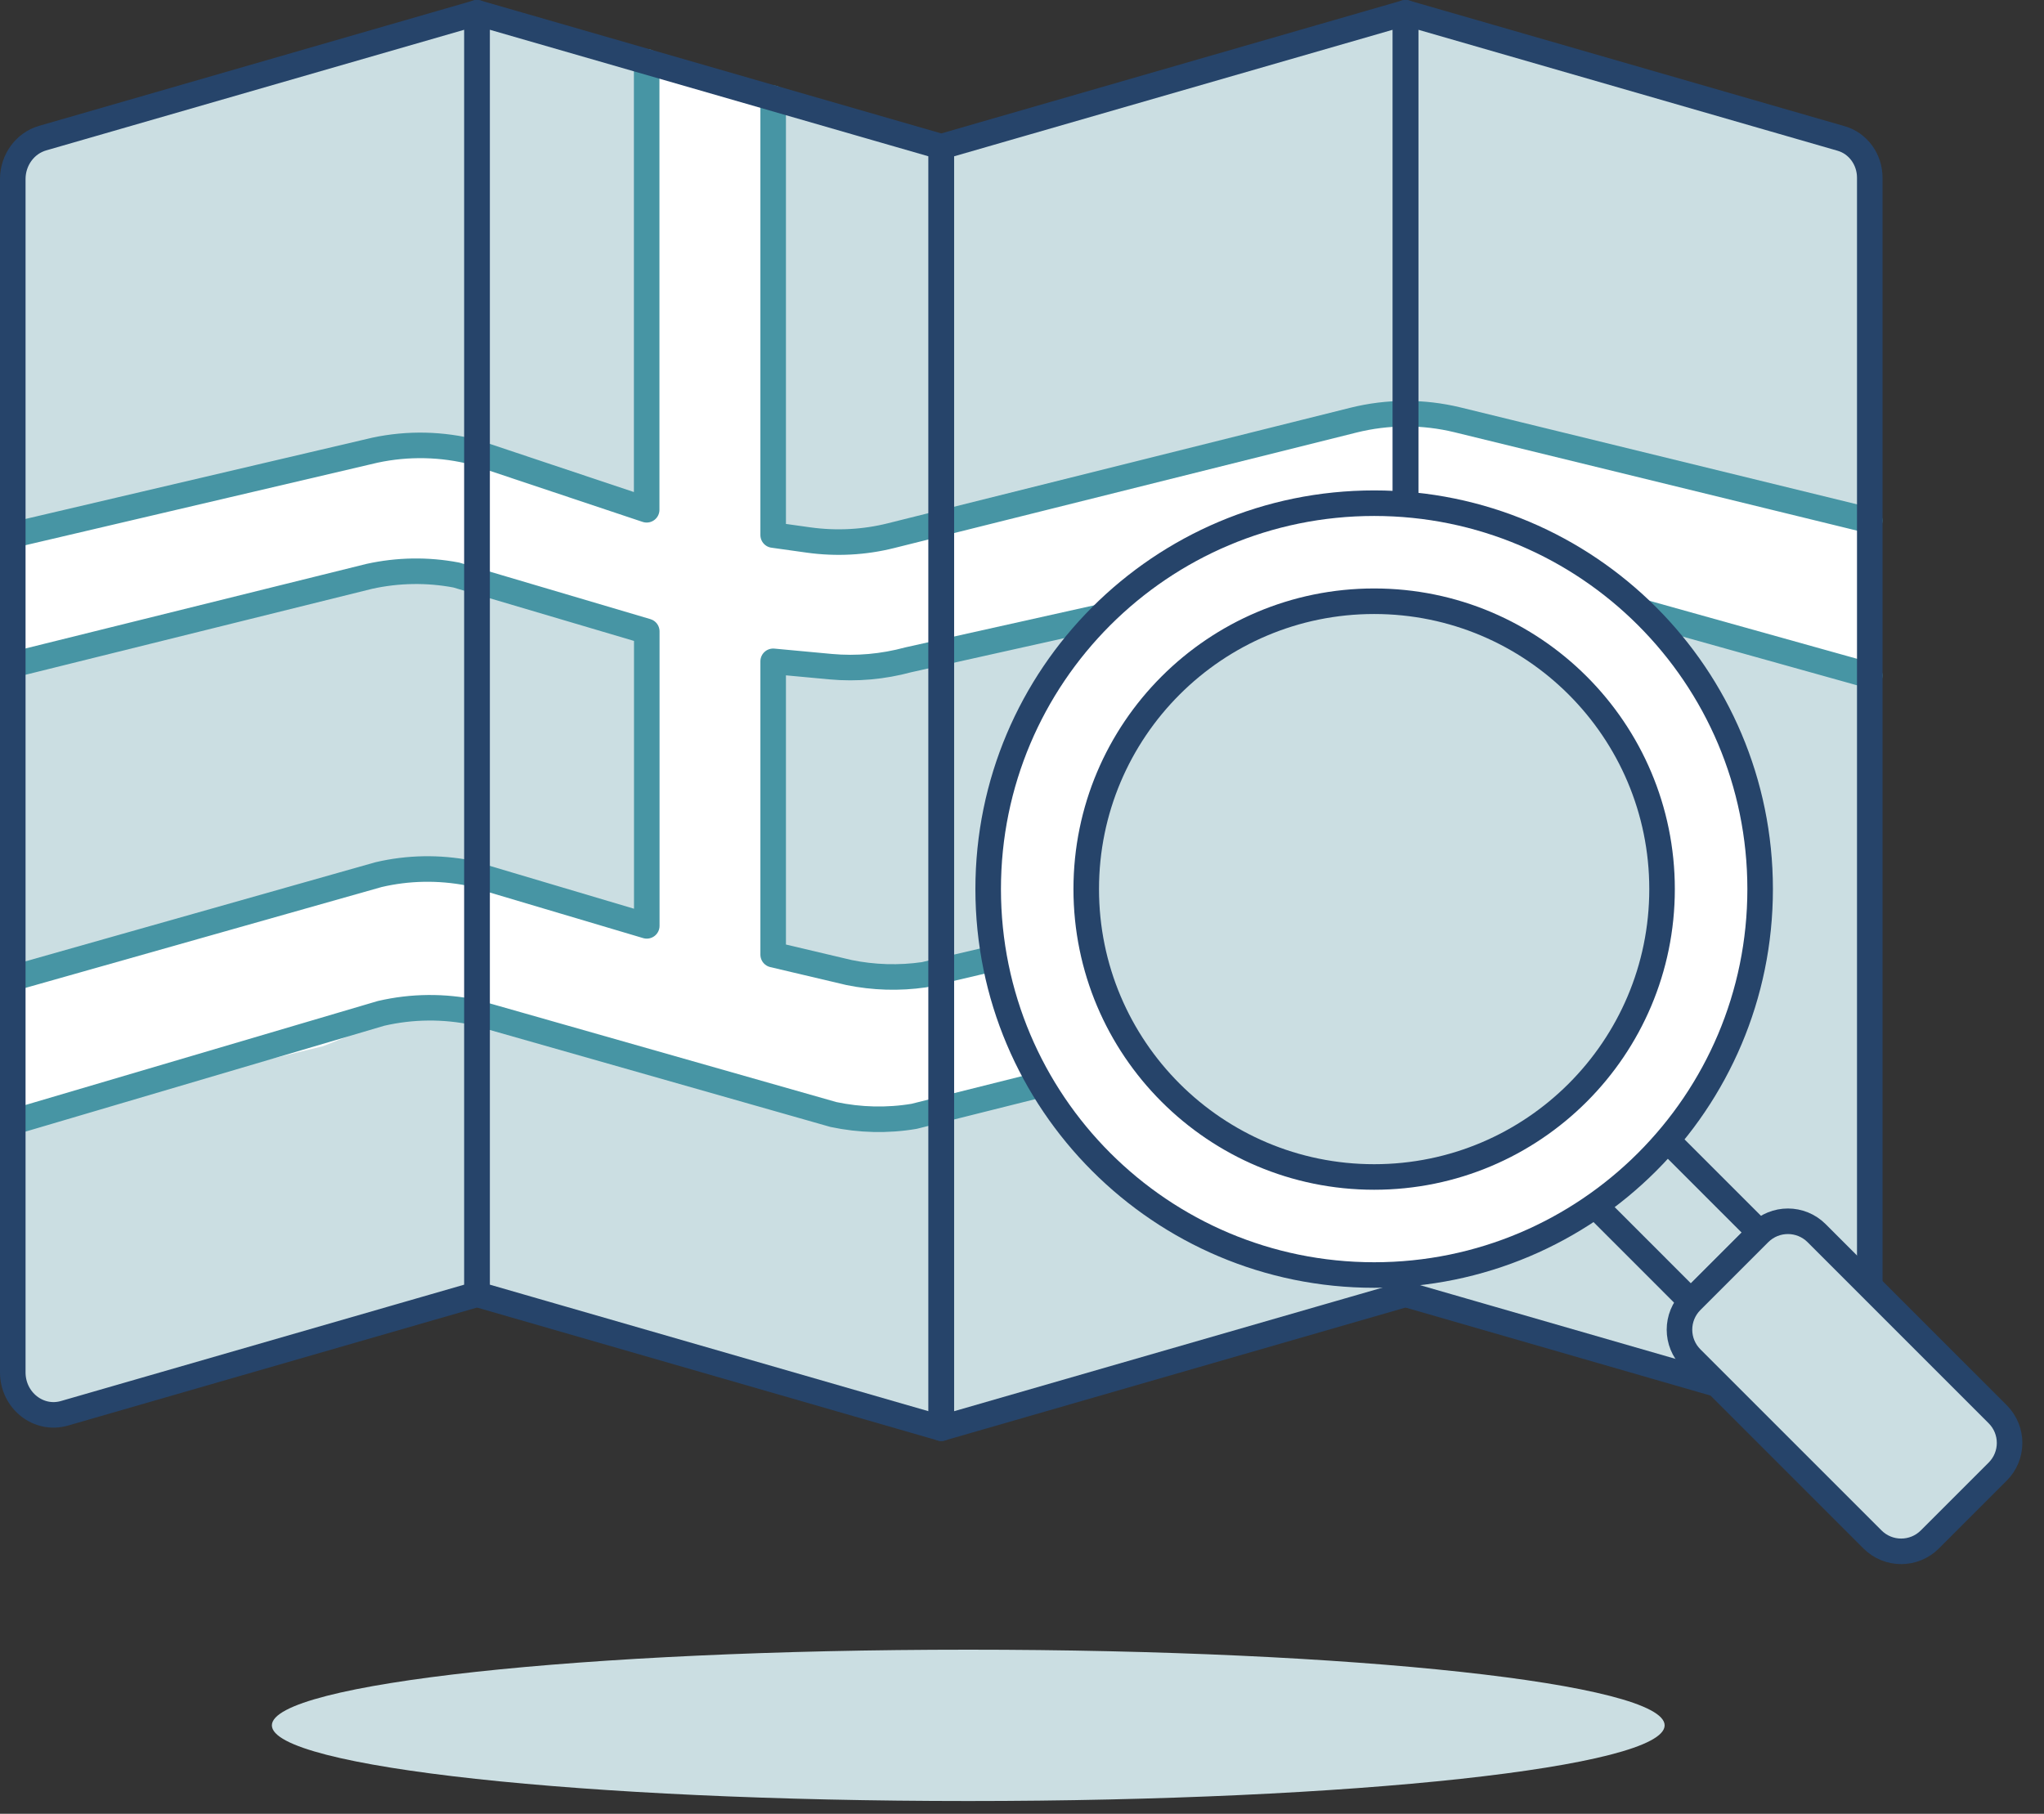
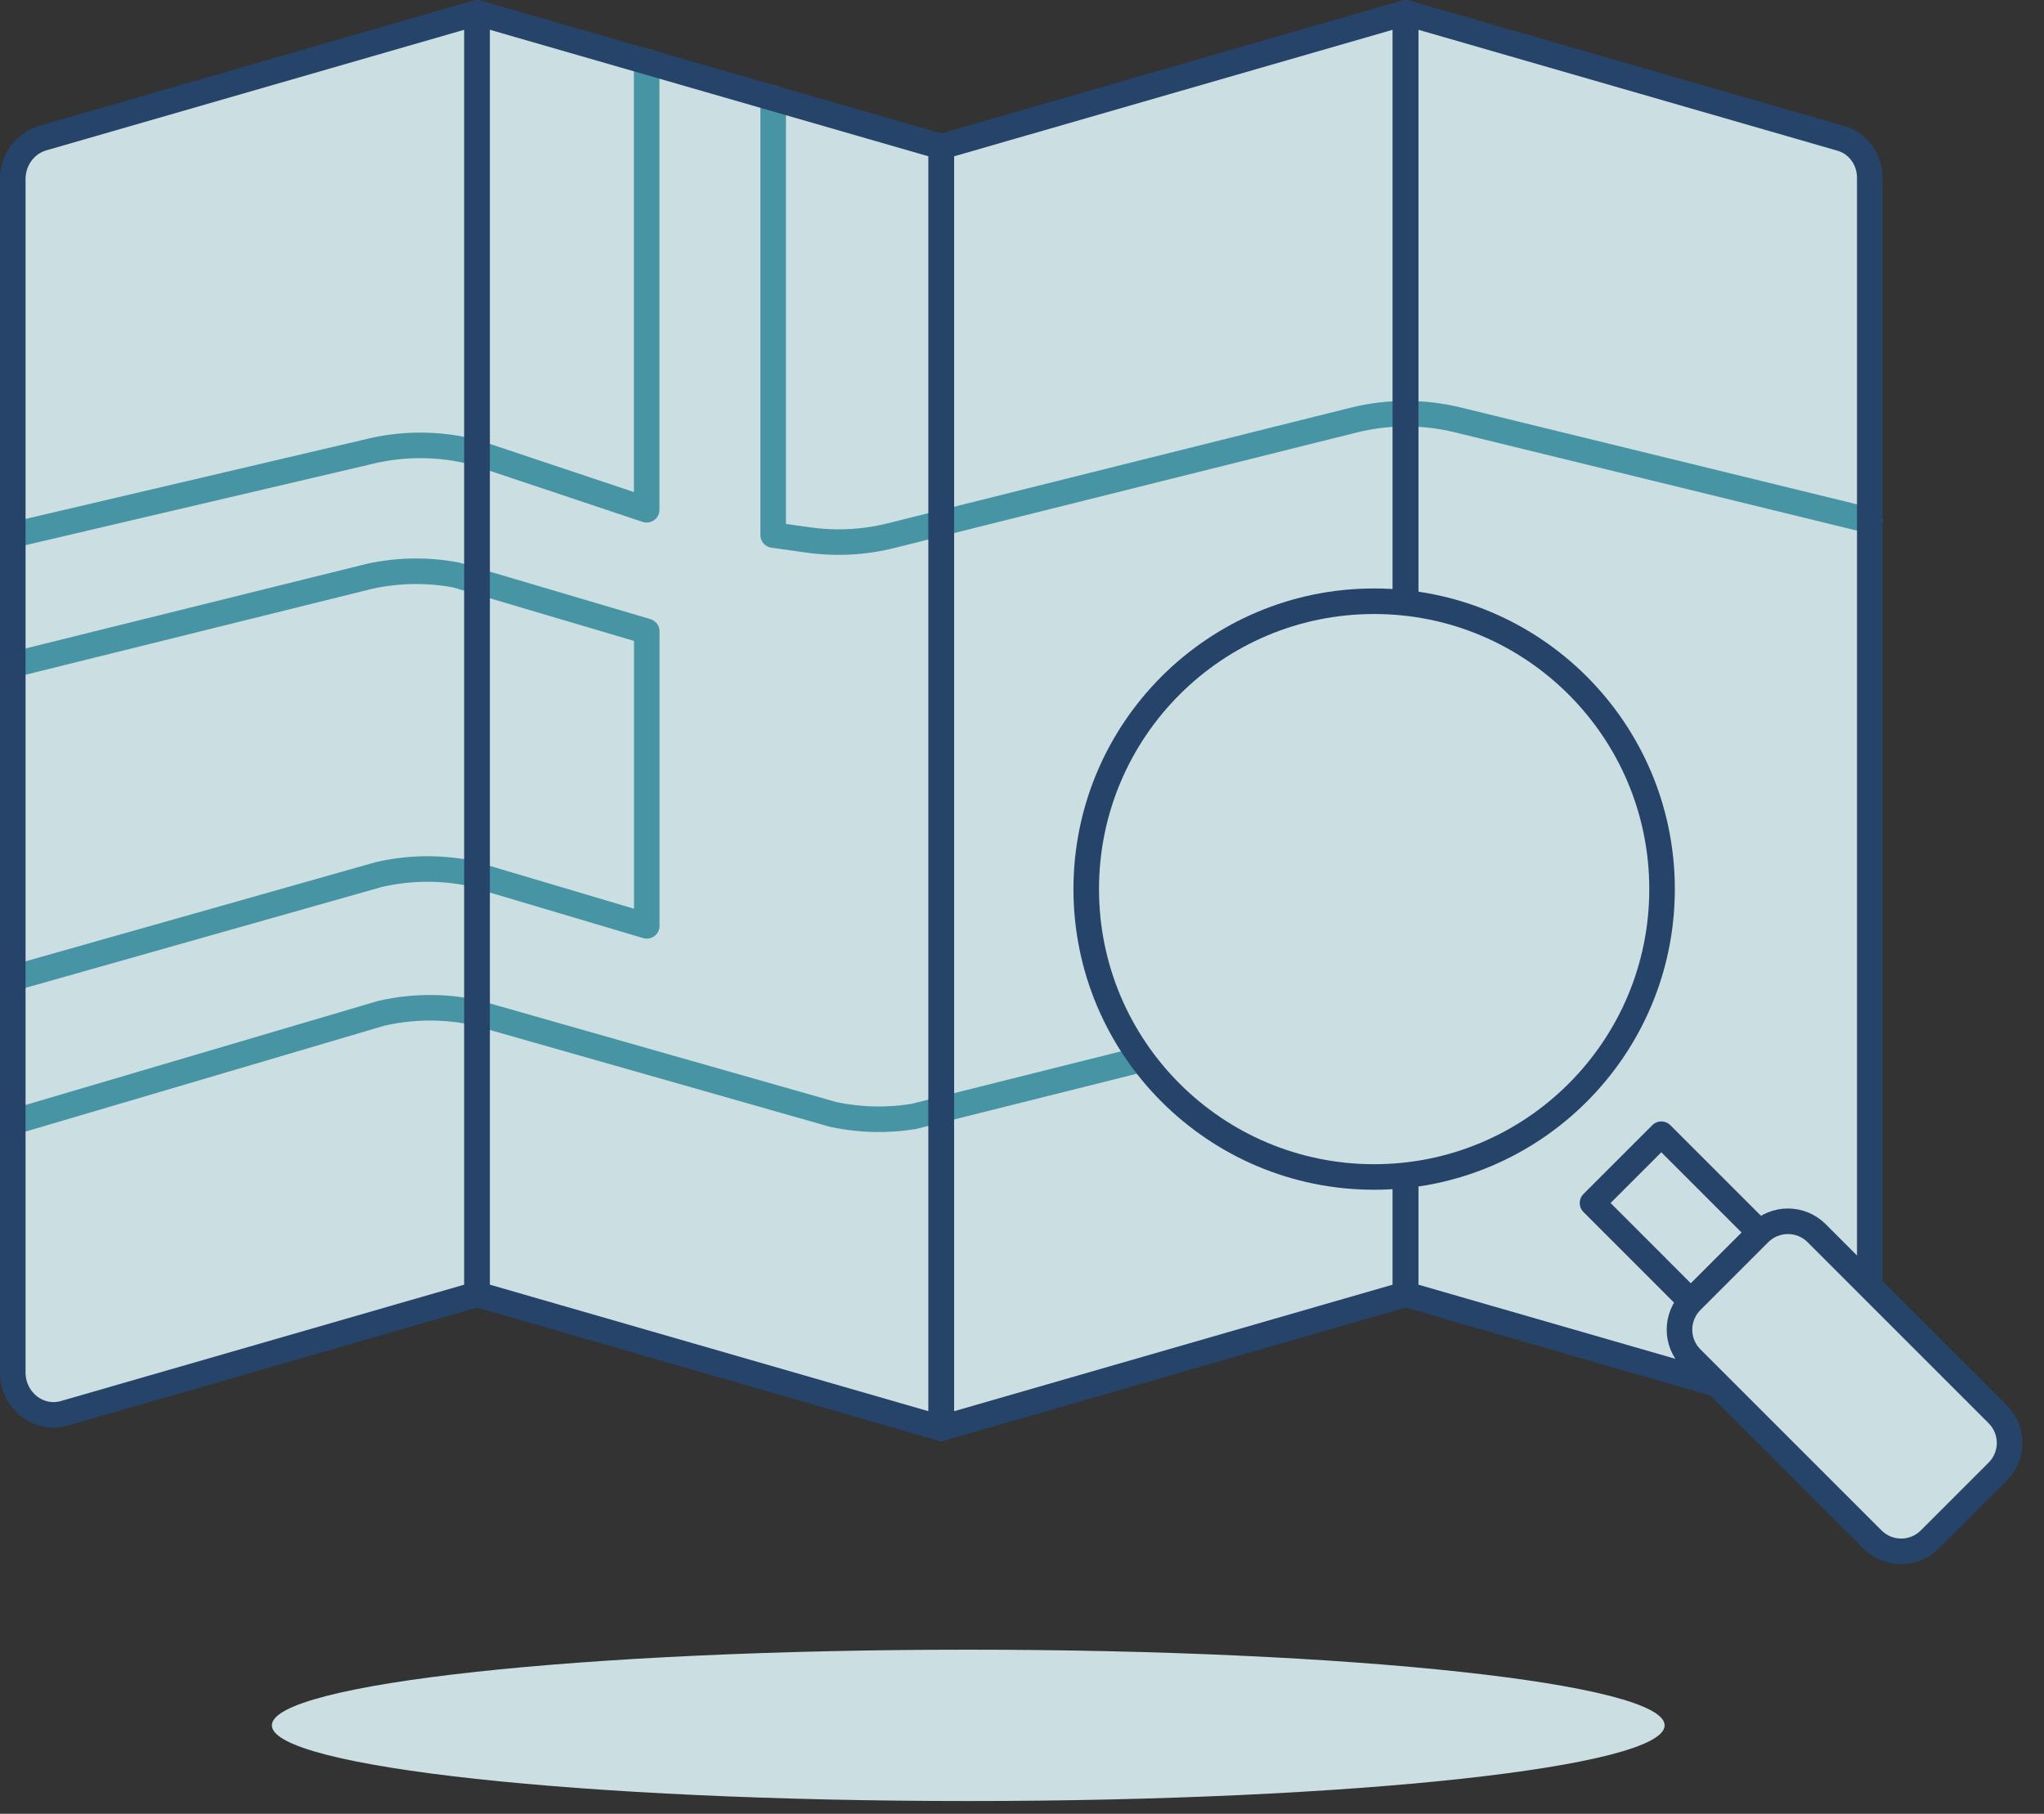
<svg xmlns="http://www.w3.org/2000/svg" width="80" height="71" viewBox="0 0 80 71" fill="none">
  <rect x="0" y="0" width="80" height="71" fill="#333333" stroke="none" />
  <path d="M2.526 55.322L18.671 50.663V0.5L1.672 5.406C0.979 5.604 0.5 6.263 0.5 7.009V53.719C0.5 54.82 1.507 55.618 2.526 55.322Z" fill="#CBDEE2" />
  <path d="M36.841 55.906L55.011 50.663V0.5L36.841 5.743V55.906Z" fill="#CBDEE2" />
  <path d="M71.155 55.322L55.011 50.663V0.5L72.062 5.421C72.725 5.612 73.181 6.241 73.181 6.956V53.719C73.181 54.82 72.174 55.618 71.155 55.322Z" fill="#CBDEE2" />
  <path d="M36.841 55.906L18.67 50.663V0.5L36.841 5.743V55.906Z" fill="#CBDEE2" />
-   <path d="M0.5 20.944V26.022L15.525 22.396L17.858 22.509L25.314 24.715L25.168 36.212L18.671 34.422L15.322 34.133L10.001 35.594L0.5 38.282V43.922L12.641 40.953L16.379 39.466L20.004 40.035L33.785 43.791L35.496 43.743L39.346 42.81L55.258 38.885L55.011 33.74L36.024 38.174L33.583 38.245L30.261 37.241L30.332 25.89L33.407 26.28L35.83 25.763L54.835 21.685L57.281 22L73.178 26.441V20.378L61.243 17.461L55.468 16.206L52.974 16.446L34.429 21.217L32.096 21.187L30.261 20.745V3.844L25.314 2.417V19.955L22.06 19.255L18.592 17.708L14.678 17.622L10.323 18.64L0.5 20.944Z" fill="white" />
  <path d="M0.5 20.944L14.675 17.622C15.97 17.345 17.311 17.375 18.588 17.708L25.31 19.955V2.417" stroke="#4795A4" stroke-linecap="round" stroke-linejoin="round" />
  <path d="M30.261 3.844V20.944L31.646 21.138C32.725 21.288 33.826 21.232 34.882 20.966L52.974 16.446C54.311 16.113 55.708 16.109 57.048 16.435L73.178 20.378" stroke="#4795A4" stroke-linecap="round" stroke-linejoin="round" />
  <path d="M0.5 26.022L14.454 22.561C15.573 22.314 16.731 22.295 17.858 22.509L25.314 24.715V36.242L18.348 34.171C17.176 33.946 15.974 33.965 14.813 34.238L0.504 38.29" stroke="#4795A4" stroke-linecap="round" stroke-linejoin="round" />
  <path d="M0.5 43.922L14.914 39.668C16.124 39.387 17.382 39.376 18.596 39.634L32.62 43.627C33.658 43.847 34.732 43.874 35.777 43.698L55.004 38.882" stroke="#4795A4" stroke-linecap="round" stroke-linejoin="round" />
-   <path d="M55.011 33.74L36.17 38.155C35.193 38.297 34.193 38.267 33.227 38.069L30.261 37.369V25.887L32.508 26.096C33.53 26.19 34.56 26.096 35.553 25.827L52.738 21.996C54.225 21.584 55.794 21.588 57.281 22.003L73.178 26.445" stroke="#4795A4" stroke-linecap="round" stroke-linejoin="round" />
  <path d="M37.897 70.5C52.95 70.5 65.152 69.174 65.152 67.538C65.152 65.902 52.95 64.576 37.897 64.576C22.844 64.576 10.641 65.902 10.641 67.538C10.641 69.174 22.844 70.5 37.897 70.5Z" fill="#CBDEE2" />
  <path d="M2.526 55.322L18.671 50.663V0.5L1.672 5.406C0.979 5.604 0.5 6.263 0.5 7.009V53.719C0.5 54.82 1.507 55.618 2.526 55.322Z" stroke="#26446A" stroke-linecap="round" stroke-linejoin="round" />
  <path d="M36.841 55.906L55.011 50.663V0.5L36.841 5.743V55.906Z" stroke="#26446A" stroke-linecap="round" stroke-linejoin="round" />
  <path d="M71.155 55.322L55.011 50.663V0.5L72.062 5.421C72.725 5.612 73.181 6.241 73.181 6.956V53.719C73.181 54.82 72.174 55.618 71.155 55.322Z" stroke="#26446A" stroke-linecap="round" stroke-linejoin="round" />
  <path d="M36.841 55.906L18.67 50.663V0.5L36.841 5.743V55.906Z" stroke="#26446A" stroke-linecap="round" stroke-linejoin="round" />
  <path d="M65.022 44.398L62.329 47.091L66.179 50.942L68.873 48.249L65.022 44.398Z" fill="#CBDEE2" stroke="#26446A" stroke-linecap="round" stroke-linejoin="round" />
  <path d="M68.854 48.271L66.198 50.927C65.578 51.547 65.578 52.552 66.198 53.172L73.287 60.261C73.907 60.881 74.912 60.881 75.532 60.261L78.188 57.605C78.808 56.985 78.808 55.98 78.188 55.36L71.1 48.271C70.48 47.651 69.474 47.651 68.854 48.271Z" fill="#CBDEE2" stroke="#26446A" stroke-linecap="round" stroke-linejoin="round" />
-   <path d="M53.783 49.91C62.126 49.91 68.89 43.147 68.89 34.803C68.89 26.46 62.126 19.697 53.783 19.697C45.439 19.697 38.676 26.46 38.676 34.803C38.676 43.147 45.439 49.91 53.783 49.91Z" fill="white" stroke="#26446A" stroke-linecap="round" stroke-linejoin="round" />
  <path d="M53.783 46.072C60.006 46.072 65.051 41.027 65.051 34.803C65.051 28.58 60.006 23.535 53.783 23.535C47.559 23.535 42.514 28.58 42.514 34.803C42.514 41.027 47.559 46.072 53.783 46.072Z" fill="#CBDEE2" stroke="#26446A" stroke-linecap="round" stroke-linejoin="round" />
</svg>